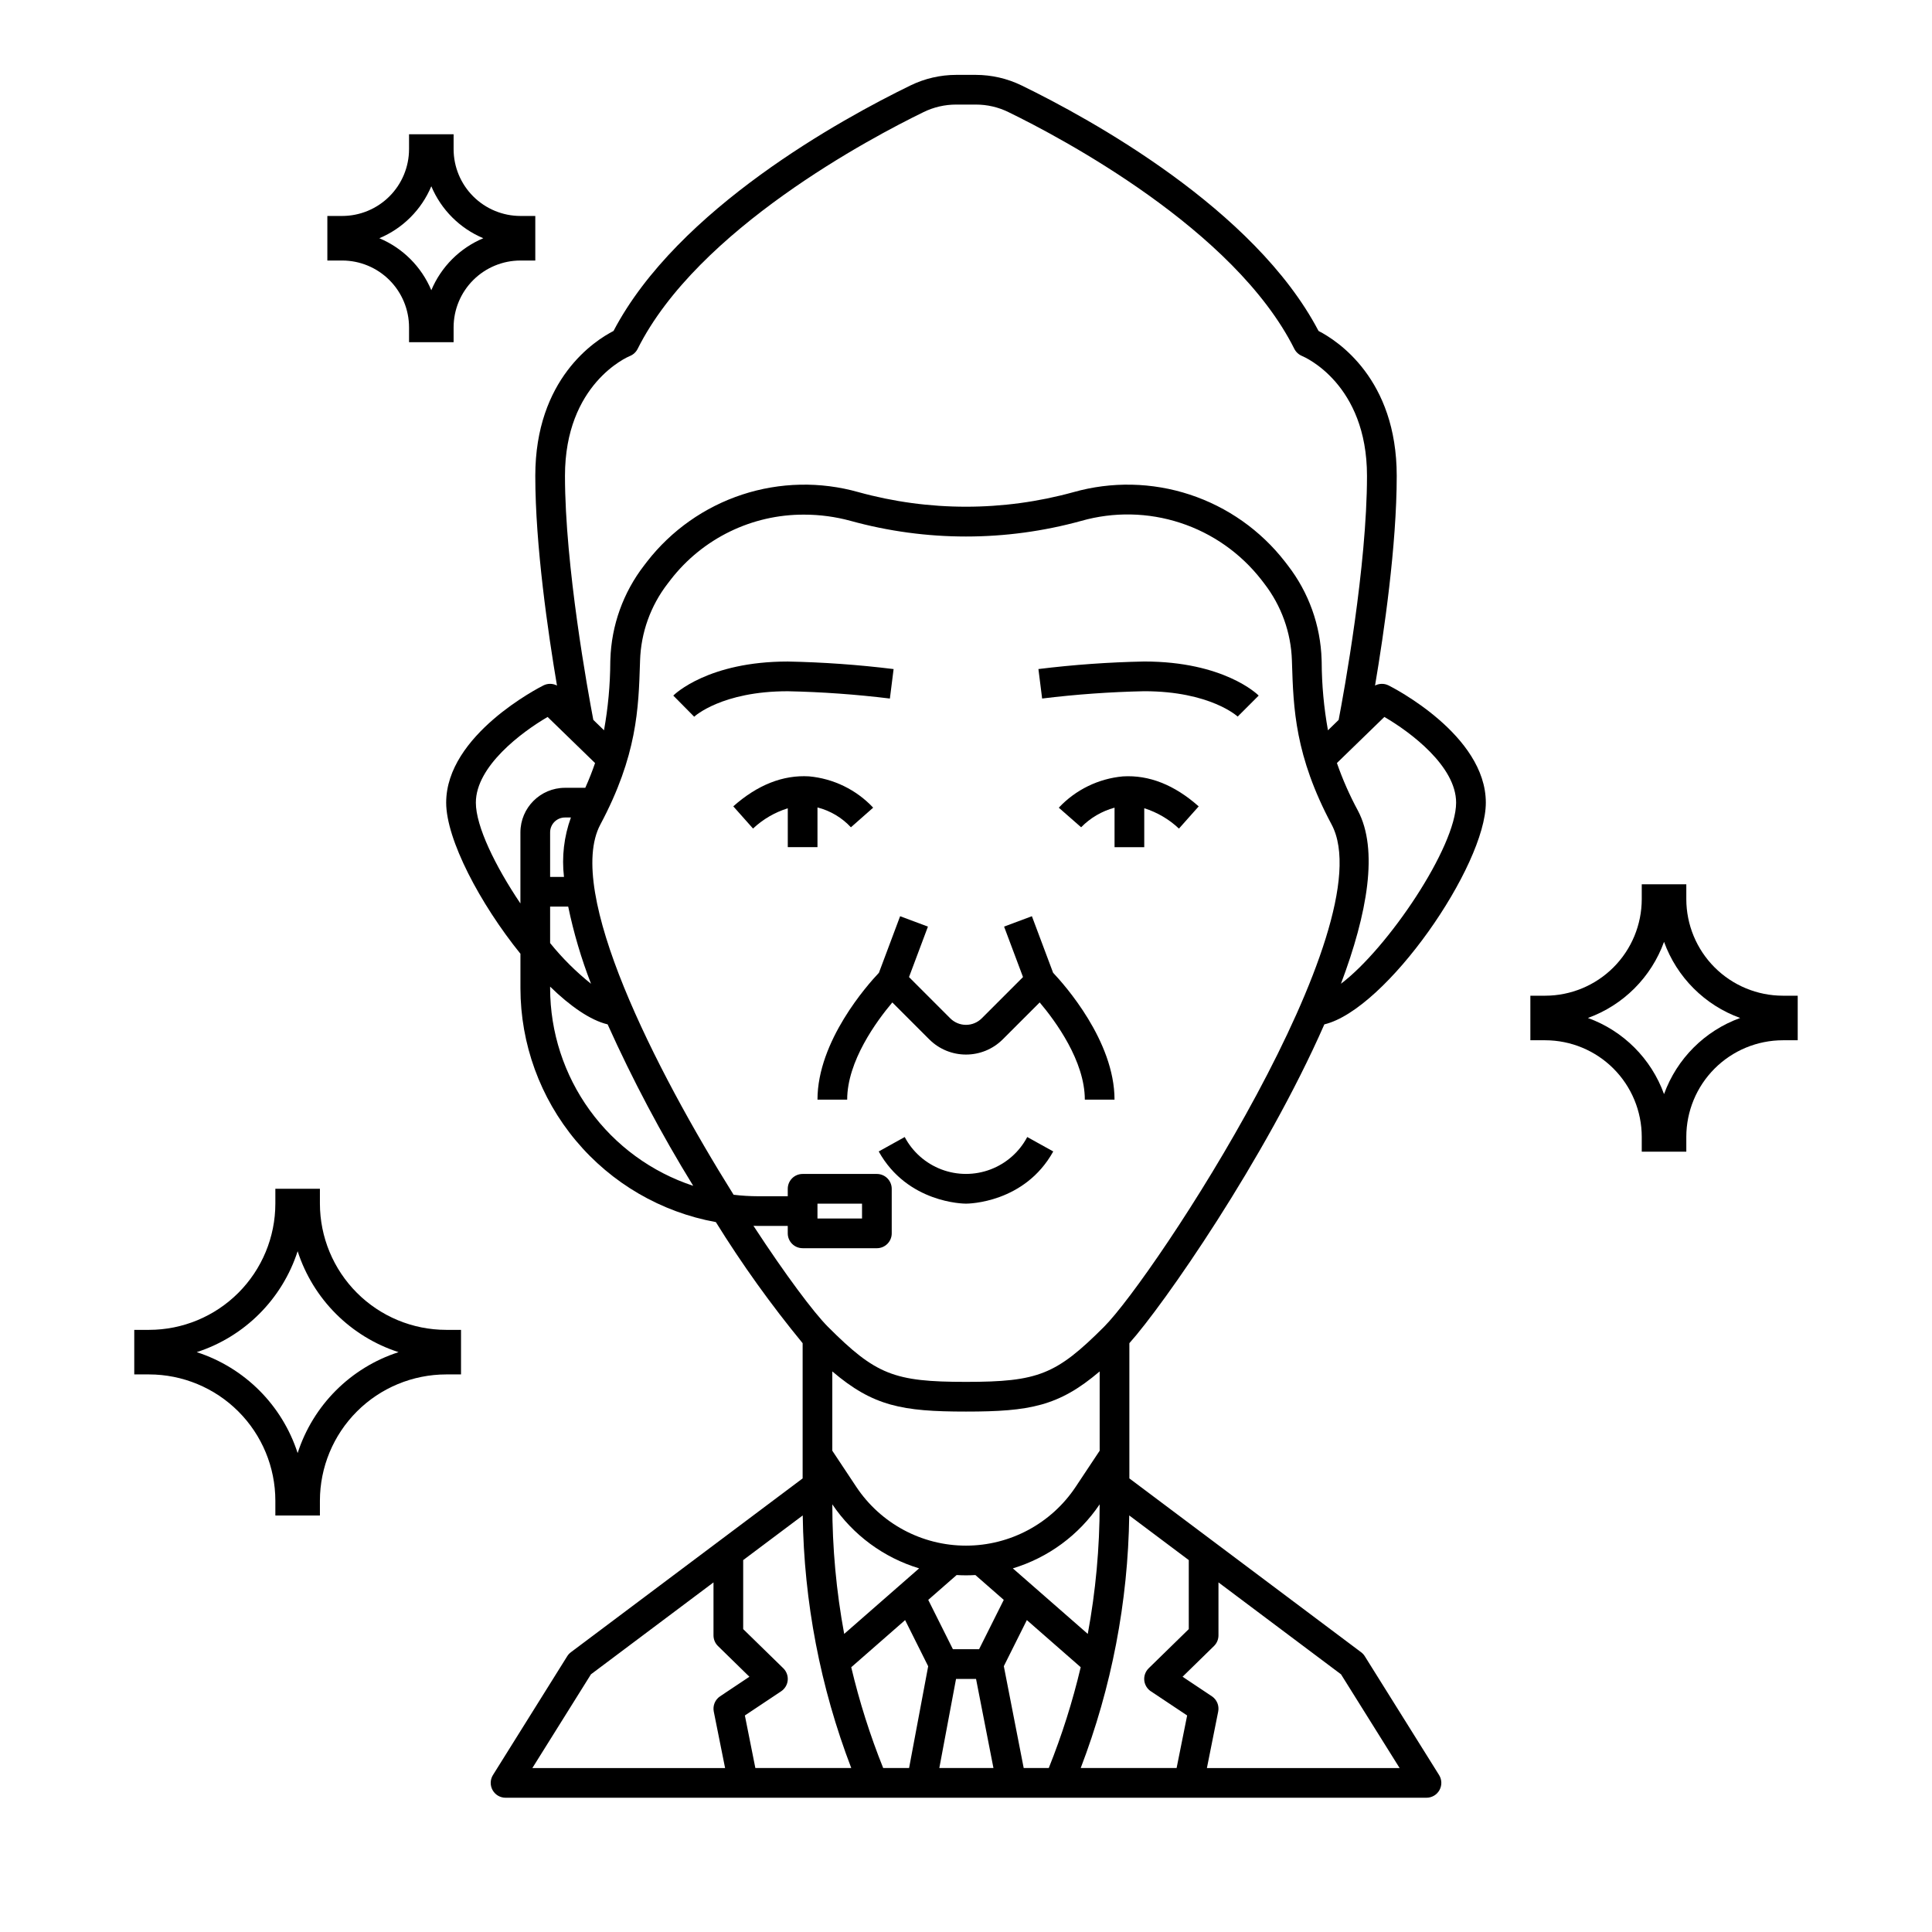
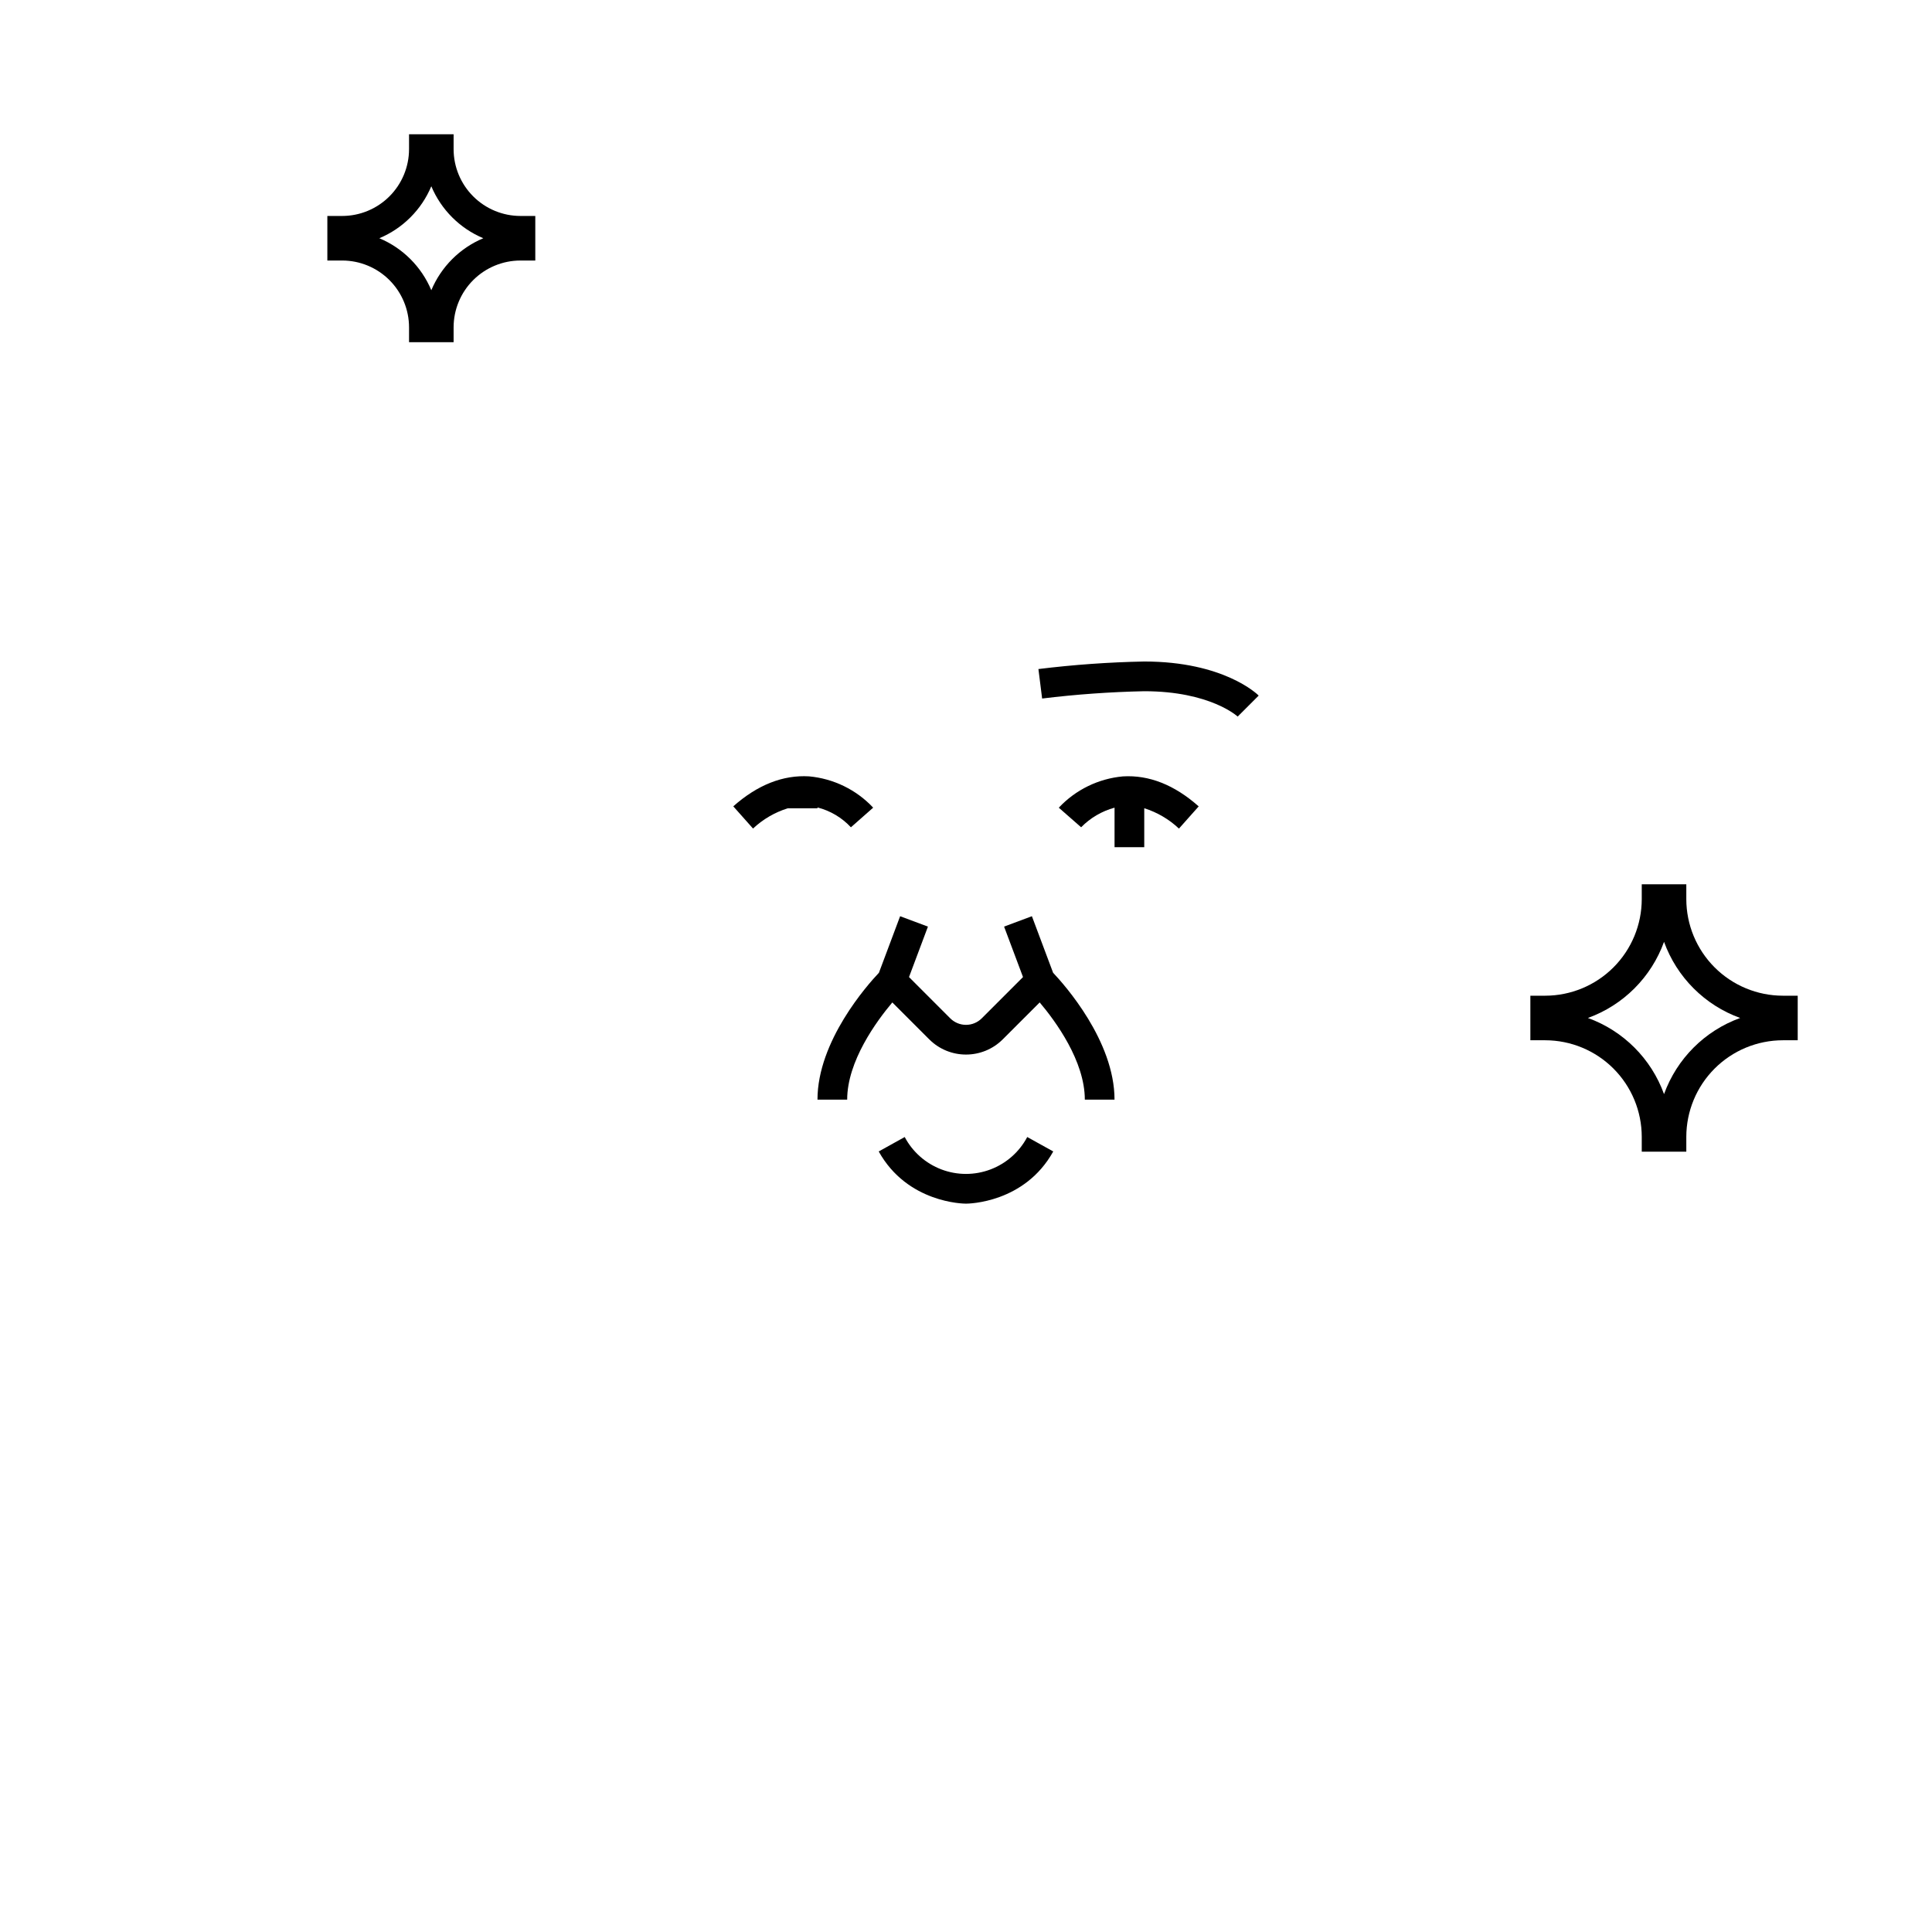
<svg xmlns="http://www.w3.org/2000/svg" fill="#000000" width="800px" height="800px" version="1.1" viewBox="144 144 512 512">
  <g>
-     <path d="m505.68 582.91c-0.258-0.414-0.594-0.773-0.984-1.062l-61.402-46.055v-35.836c8.938-9.957 35.93-48.656 51.672-84.488 16.449-3.938 42.793-42.016 42.793-58.762 0-17.969-24.738-30.547-25.789-31.074v0.004c-1.129-0.559-2.457-0.547-3.57 0.039 2.356-13.918 5.746-37.137 5.746-55.562 0-25.742-15.781-35.871-20.723-38.41-16.973-32.383-60.594-56.246-78.719-65.074h-0.004c-3.766-1.828-7.898-2.781-12.082-2.789h-5.234c-4.184 0.008-8.312 0.961-12.074 2.789-18.137 8.828-61.758 32.695-78.719 65.074-4.953 2.539-20.734 12.668-20.734 38.41 0 18.426 3.391 41.645 5.746 55.559h-0.004c-1.113-0.586-2.441-0.598-3.57-0.039-1.051 0.527-25.789 13.105-25.789 31.074 0 9.758 8.953 26.766 19.68 40.047v9.152c0.02 14.754 5.215 29.035 14.676 40.355 9.465 11.324 22.598 18.969 37.113 21.605 6.945 11.195 14.629 21.914 22.996 32.09v35.836l-61.402 46.055c-0.391 0.289-0.727 0.648-0.984 1.062l-19.68 31.488c-0.758 1.215-0.797 2.742-0.102 3.996 0.695 1.254 2.016 2.027 3.445 2.023h244.04c1.43 0.004 2.754-0.77 3.449-2.023 0.695-1.254 0.656-2.781-0.105-3.996zm-56.691 9.297 9.617 6.41-2.793 13.93h-25.414c8.191-21.383 12.547-44.043 12.859-66.941l15.781 11.836v18.289l-10.629 10.383c-0.848 0.832-1.277 2-1.168 3.184 0.113 1.18 0.75 2.25 1.738 2.91zm-107.59 6.41 9.617-6.41c0.988-0.66 1.629-1.73 1.738-2.91 0.109-1.184-0.32-2.352-1.168-3.184l-10.633-10.383v-18.289l15.781-11.836c0.316 22.898 4.668 45.559 12.859 66.941h-25.414zm58.598-80.535c16.895 0 24.602-1.426 35.426-10.641v21.016l-6.34 9.547-0.004 0.004c-6.469 9.742-17.387 15.602-29.086 15.602-11.695 0-22.613-5.859-29.082-15.602l-6.34-9.551v-21.016c10.824 9.215 18.527 10.641 35.426 10.641zm3.473 62.977h-6.941l-6.535-13.074 7.523-6.582c0.824 0.047 1.652 0.078 2.484 0.078 0.832 0 1.66-0.031 2.484-0.078l7.523 6.582zm-38.898-38.375v-0.016c5.492 8.133 13.617 14.125 23.008 16.965l-19.859 17.371c-2.098-11.32-3.152-22.809-3.148-34.32zm47.84 16.949c9.395-2.84 17.52-8.832 23.008-16.965v0.016c0.004 11.512-1.051 23-3.148 34.32zm-42.824 26.203 14.277-12.492 6.113 12.23-5.059 26.973h-6.867 0.004c-3.484-8.68-6.312-17.609-8.469-26.711zm27.773 3.094h5.301l4.613 23.617h-14.344zm12.664-3.375 6.102-12.215 14.277 12.492-0.008 0.004c-2.148 9.102-4.981 18.031-8.461 26.711h-6.644zm100.85-251.56c6.926 4.027 19.012 13.066 19.012 22.711 0 11.785-18.172 38.695-30.52 47.996 7.023-18.637 10-35.543 4.473-45.914-2.18-4.039-4.035-8.242-5.543-12.578zm-199.95-95.645c0.895-0.359 1.625-1.035 2.059-1.895 15.855-31.711 61.992-56.043 75.77-62.746h-0.004c2.688-1.316 5.641-2 8.633-1.996h5.234c2.988-0.004 5.941 0.676 8.625 1.992 13.766 6.699 59.906 31.035 75.77 62.746 0.434 0.848 1.156 1.516 2.035 1.883 0.691 0.289 17.223 7.41 17.223 31.777 0 23.902-6.117 57.367-7.512 64.672l-2.832 2.754v0.004c-1.078-5.977-1.637-12.035-1.664-18.105l-0.02-0.637c-0.277-9.059-3.41-17.801-8.957-24.969l-0.773-1.004c-6.449-8.293-15.227-14.473-25.207-17.754-9.98-3.277-20.711-3.504-30.82-0.648-18.645 5.148-38.332 5.148-56.973 0-10.109-2.856-20.844-2.629-30.824 0.648-9.98 3.281-18.758 9.461-25.207 17.754l-0.77 1.004c-5.547 7.168-8.684 15.91-8.957 24.969l-0.02 0.625c-0.027 6.07-0.586 12.129-1.664 18.105l-2.832-2.754c-1.395-7.301-7.512-40.75-7.512-64.664 0-24.367 16.531-31.488 17.207-31.77zm-40.816 118.36c0-9.617 12.09-18.668 19.016-22.707l12.574 12.215c-0.719 2.098-1.562 4.269-2.59 6.559h-5.383c-6.519 0.008-11.801 5.289-11.809 11.809v18.84c-6.668-9.902-11.809-20.449-11.809-26.715zm19.68 27.551h4.793c1.449 6.973 3.473 13.809 6.047 20.449-3.996-3.191-7.629-6.805-10.84-10.785zm3.672-7.871h-3.672v-11.809c0-2.172 1.762-3.938 3.938-3.938h1.574c-1.832 5.035-2.461 10.426-1.84 15.746zm-3.672 29.52v-0.441c5.328 5.191 10.664 8.91 15.242 10v0.004c6.633 14.734 14.207 29.027 22.68 42.785-11.023-3.629-20.621-10.645-27.426-20.039-6.809-9.398-10.48-20.703-10.496-32.309zm66.914 68.879h19.68c1.043 0 2.043-0.414 2.781-1.152 0.738-0.738 1.156-1.738 1.156-2.781v-11.809c0-1.043-0.418-2.047-1.156-2.785-0.738-0.738-1.738-1.152-2.781-1.152h-19.68c-2.176 0-3.938 1.762-3.938 3.938v1.969h-7.871c-2.168-0.004-4.332-0.137-6.484-0.395-20.953-33.496-44.727-80.461-35.305-98.121 9.727-18.242 10.121-30.734 10.5-42.816l0.02-0.621c0.227-7.41 2.793-14.555 7.328-20.418l0.77-1v-0.004c8.473-10.949 21.562-17.332 35.41-17.258 4.16 0 8.301 0.559 12.312 1.656 19.996 5.519 41.113 5.519 61.109 0 8.602-2.441 17.738-2.262 26.242 0.52 8.5 2.777 15.977 8.031 21.477 15.082l0.773 1.004v0.004c4.535 5.863 7.102 13.008 7.328 20.418l0.02 0.633c0.383 12.078 0.777 24.566 10.5 42.805 14.199 26.621-47.02 119.82-60.316 133.12-12.684 12.676-17.469 14.586-36.578 14.586s-23.895-1.91-36.578-14.59c-3.727-3.727-11.219-13.723-19.746-26.766 0.406 0 0.812 0.031 1.219 0.031h7.871v1.969c0.004 2.172 1.766 3.93 3.938 3.93zm3.938-7.871v-3.938h11.809v3.938zm-60.027 120.79 32.473-24.355v14.043-0.004c0 1.062 0.426 2.078 1.18 2.816l8.336 8.148-7.766 5.18c-1.328 0.883-1.988 2.484-1.676 4.047l3 14.969h-51.078zm163.23 24.844 2.992-14.969c0.312-1.566-0.348-3.164-1.676-4.051l-7.766-5.18 8.336-8.148-0.004 0.004c0.758-0.742 1.184-1.758 1.184-2.816v-14.039l32.473 24.355 15.535 24.844z" />
-     <path d="m360.64 357.98c3.398 0.867 6.473 2.695 8.859 5.262l5.902-5.203c-4.461-4.754-10.508-7.703-17-8.297-6.887-0.406-13.645 2.242-20.074 7.945l5.231 5.883v0.004c2.625-2.465 5.773-4.301 9.211-5.367v10.301h7.871z" />
+     <path d="m360.64 357.98c3.398 0.867 6.473 2.695 8.859 5.262l5.902-5.203c-4.461-4.754-10.508-7.703-17-8.297-6.887-0.406-13.645 2.242-20.074 7.945l5.231 5.883v0.004c2.625-2.465 5.773-4.301 9.211-5.367h7.871z" />
    <path d="m390.26 419.44c5.383 5.371 14.098 5.371 19.48 0l9.789-9.789c4.199 4.969 11.961 15.535 11.961 25.77h7.871c0-15.559-13.258-30.438-16.277-33.629l-5.621-14.988-7.371 2.754 5.016 13.371-10.93 10.934-0.004 0.004c-1.105 1.105-2.609 1.73-4.176 1.73s-3.066-0.625-4.172-1.73l-10.93-10.934 5.016-13.371-7.371-2.754-5.617 14.984c-3.019 3.188-16.285 18.07-16.285 33.629h7.871c0-10.195 7.766-20.781 11.965-25.766z" />
    <path d="m441.59 349.75c-6.492 0.59-12.543 3.543-17 8.297l5.922 5.188v-0.004c2.438-2.484 5.496-4.277 8.855-5.191v10.473h7.871v-10.32h0.004c3.43 1.078 6.574 2.922 9.191 5.391l5.231-5.883c-6.43-5.711-13.172-8.363-20.074-7.949z" />
    <path d="m400 462.98c0.629 0 15.527-0.156 23.121-13.832l-6.887-3.824h-0.004c-2.094 3.953-5.555 7.008-9.742 8.59-4.184 1.582-8.805 1.582-12.988 0-4.184-1.582-7.648-4.637-9.742-8.59l-6.887 3.824c7.606 13.672 22.496 13.832 23.129 13.832z" />
-     <path d="m379.83 329.12 0.984-7.812-0.004 0.004c-9.309-1.148-18.668-1.816-28.047-2-21.07 0-29.969 8.66-30.336 9.023l5.539 5.602c0.066-0.059 7.281-6.75 24.797-6.75 9.051 0.188 18.082 0.836 27.066 1.934z" />
    <path d="m447.23 327.18c17.516 0 24.73 6.691 24.77 6.719l5.566-5.566c-0.367-0.367-9.27-9.027-30.336-9.027-9.375 0.184-18.734 0.852-28.039 2l0.984 7.812c8.98-1.102 18.008-1.746 27.055-1.938z" />
    <path d="m264.21 234.69h-11.809v-3.938c-0.004-4.695-1.875-9.199-5.195-12.52-3.32-3.32-7.82-5.188-12.516-5.191h-3.938v-11.809h3.938c4.695-0.004 9.195-1.875 12.516-5.195 3.32-3.32 5.191-7.82 5.195-12.516v-3.938h11.809v3.938c0.004 4.695 1.871 9.195 5.191 12.516 3.32 3.32 7.824 5.191 12.52 5.195h3.938v11.809h-3.938c-4.695 0.004-9.199 1.871-12.52 5.191-3.32 3.32-5.188 7.824-5.191 12.52zm-19.68-27.555c6.219 2.609 11.164 7.559 13.773 13.777 2.609-6.219 7.559-11.168 13.777-13.777-6.219-2.609-11.168-7.555-13.777-13.773-2.609 6.219-7.555 11.164-13.773 13.773z" />
-     <path d="m228.78 545.63h-11.809v-3.938c-0.008-8.871-3.535-17.375-9.809-23.645-6.273-6.273-14.777-9.801-23.645-9.812h-3.938v-11.809h3.938c8.867-0.008 17.371-3.535 23.645-9.809 6.273-6.273 9.801-14.777 9.809-23.645v-3.938h11.809v3.938c0.012 8.867 3.539 17.371 9.812 23.645 6.269 6.273 14.773 9.801 23.645 9.809h3.938v11.809h-3.938c-8.871 0.012-17.375 3.539-23.645 9.812-6.273 6.269-9.801 14.773-9.812 23.645zm-32.648-43.297c12.695 4.102 22.645 14.051 26.746 26.746 4.102-12.695 14.051-22.645 26.746-26.746-12.695-4.102-22.645-14.055-26.746-26.75-4.102 12.695-14.051 22.648-26.746 26.75z" />
    <path d="m590.89 449.2h-11.809v-3.938c-0.008-6.781-2.703-13.285-7.5-18.082-4.797-4.797-11.301-7.492-18.082-7.5h-3.938v-11.809h3.938c6.781-0.008 13.285-2.707 18.082-7.504 4.797-4.797 7.492-11.297 7.5-18.082v-3.938h11.809v3.938c0.008 6.785 2.707 13.285 7.504 18.082 4.797 4.797 11.297 7.496 18.082 7.504h3.938v11.809h-3.938c-6.785 0.008-13.285 2.703-18.082 7.5-4.797 4.797-7.496 11.301-7.504 18.082zm-26.078-35.426c9.387 3.398 16.777 10.789 20.176 20.176 3.398-9.387 10.789-16.777 20.176-20.176-9.387-3.398-16.777-10.789-20.176-20.176-3.398 9.387-10.789 16.777-20.176 20.176z" />
  </g>
</svg>